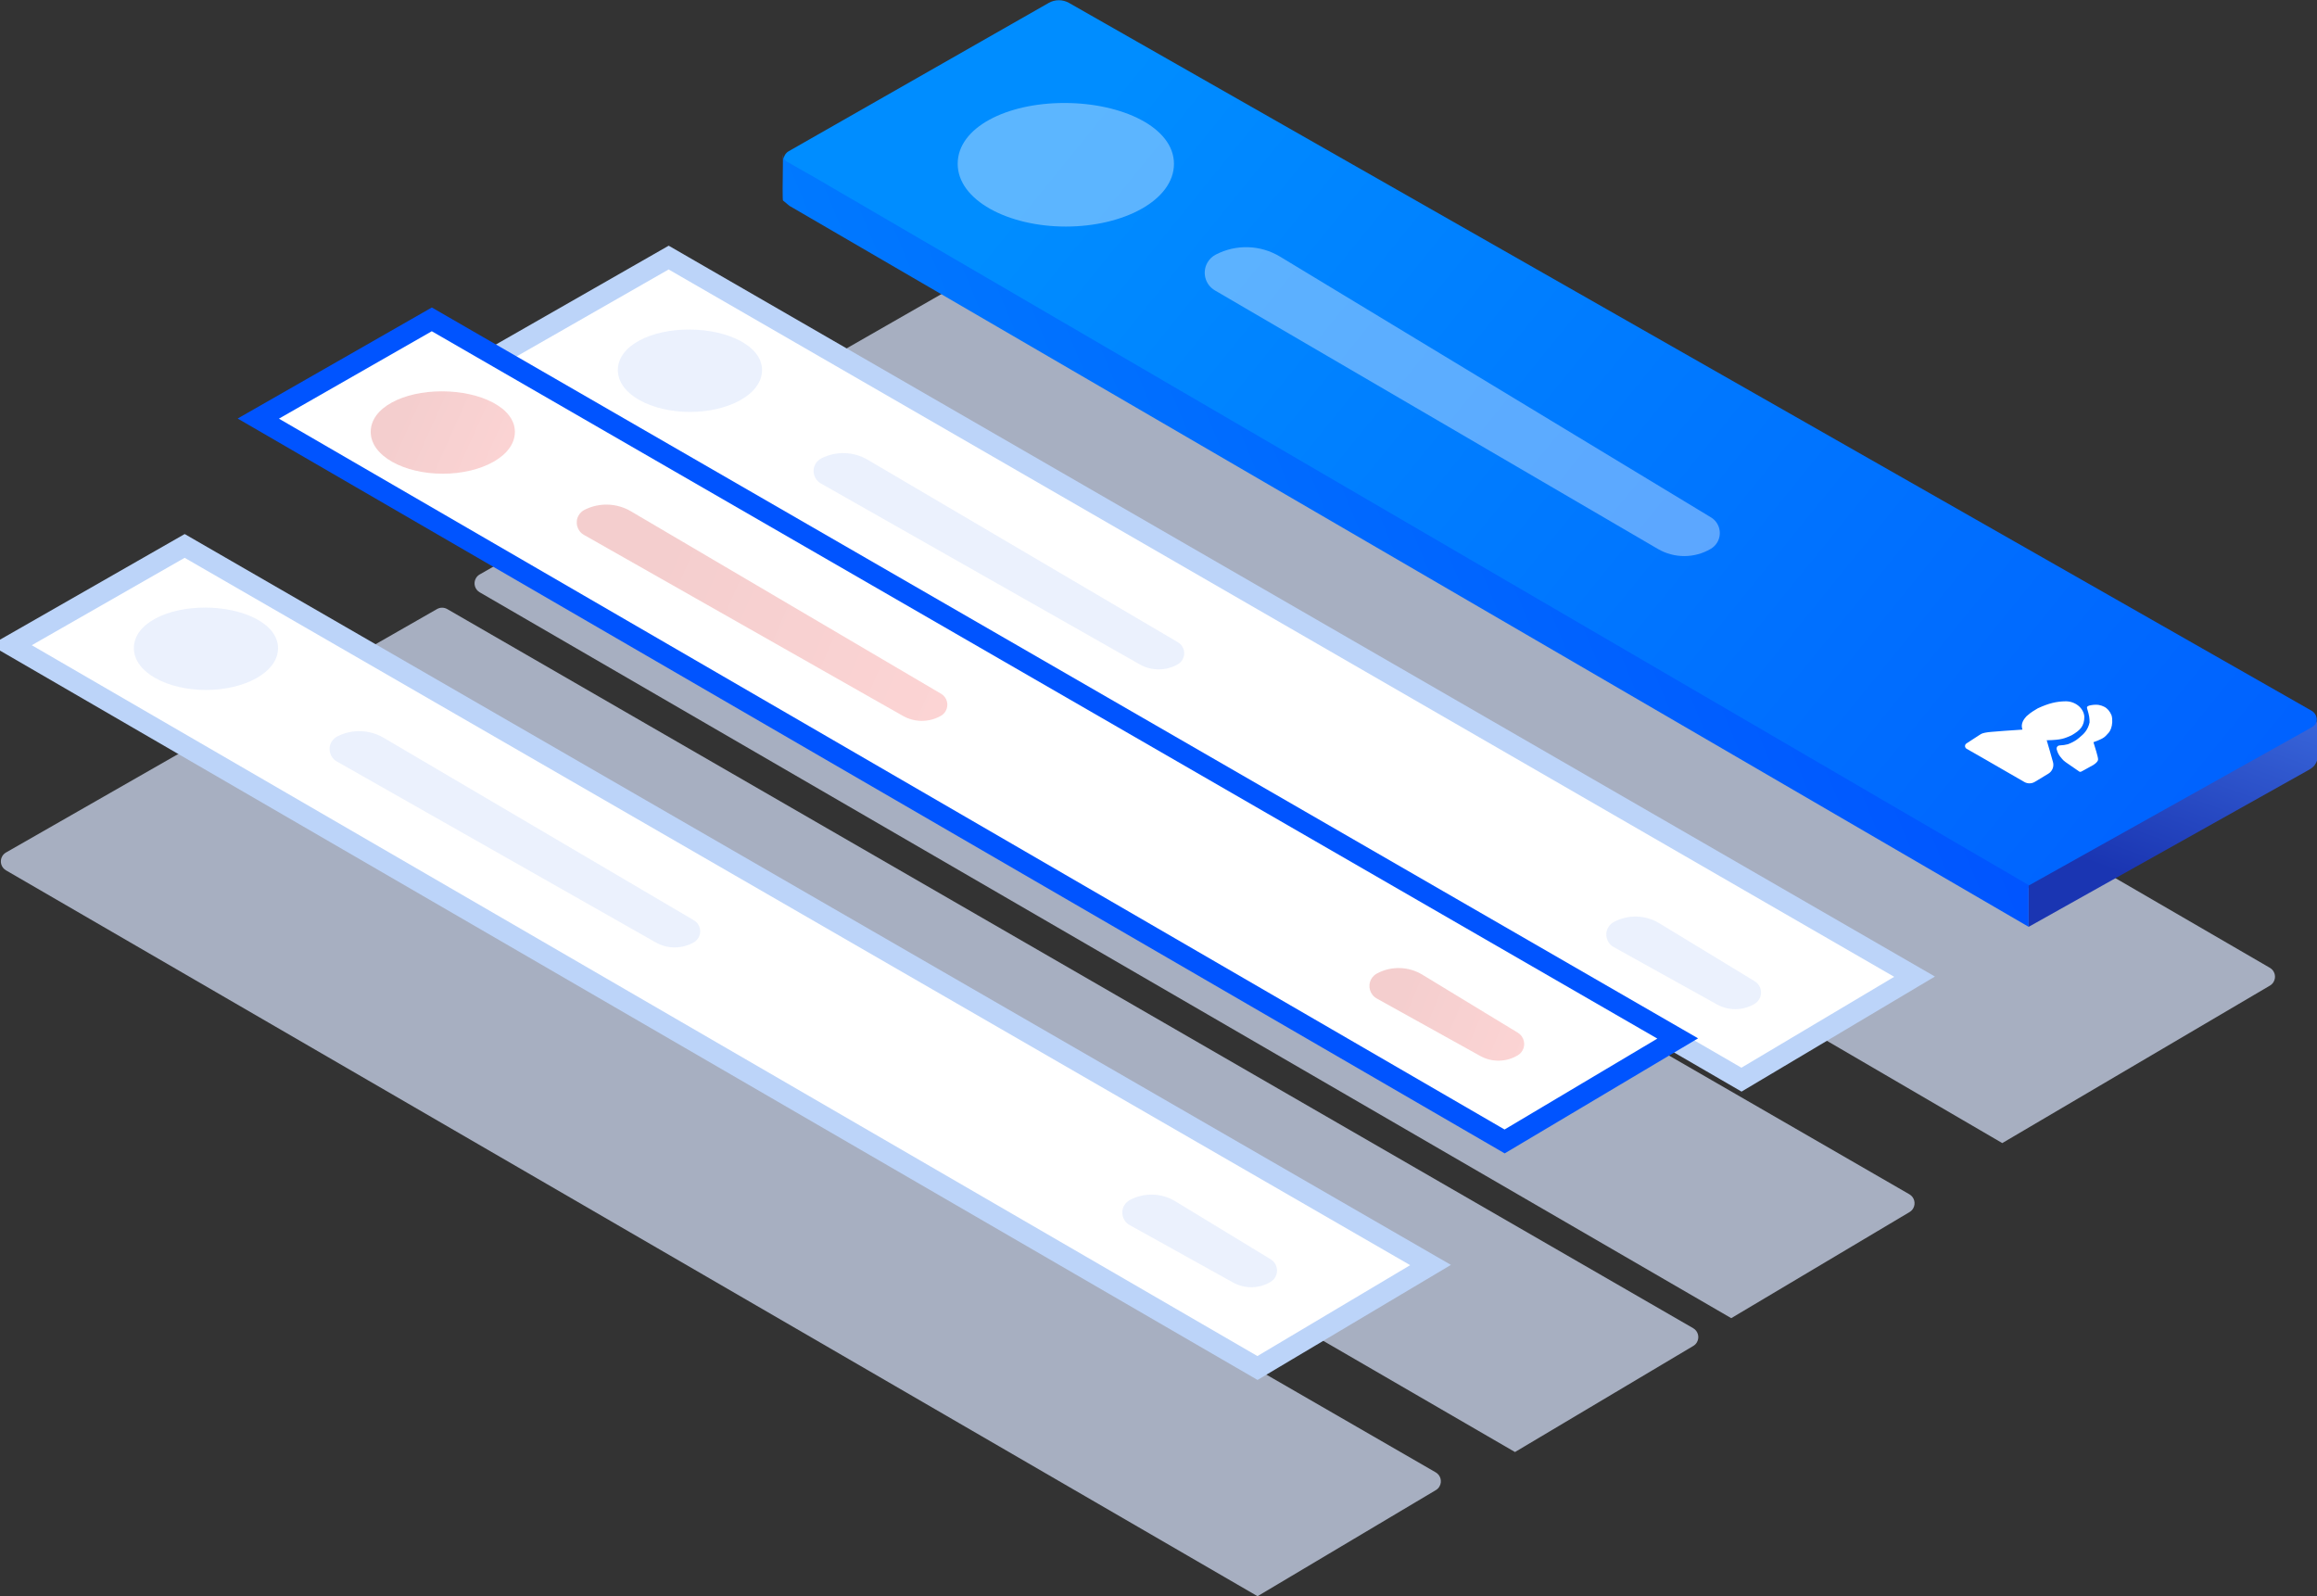
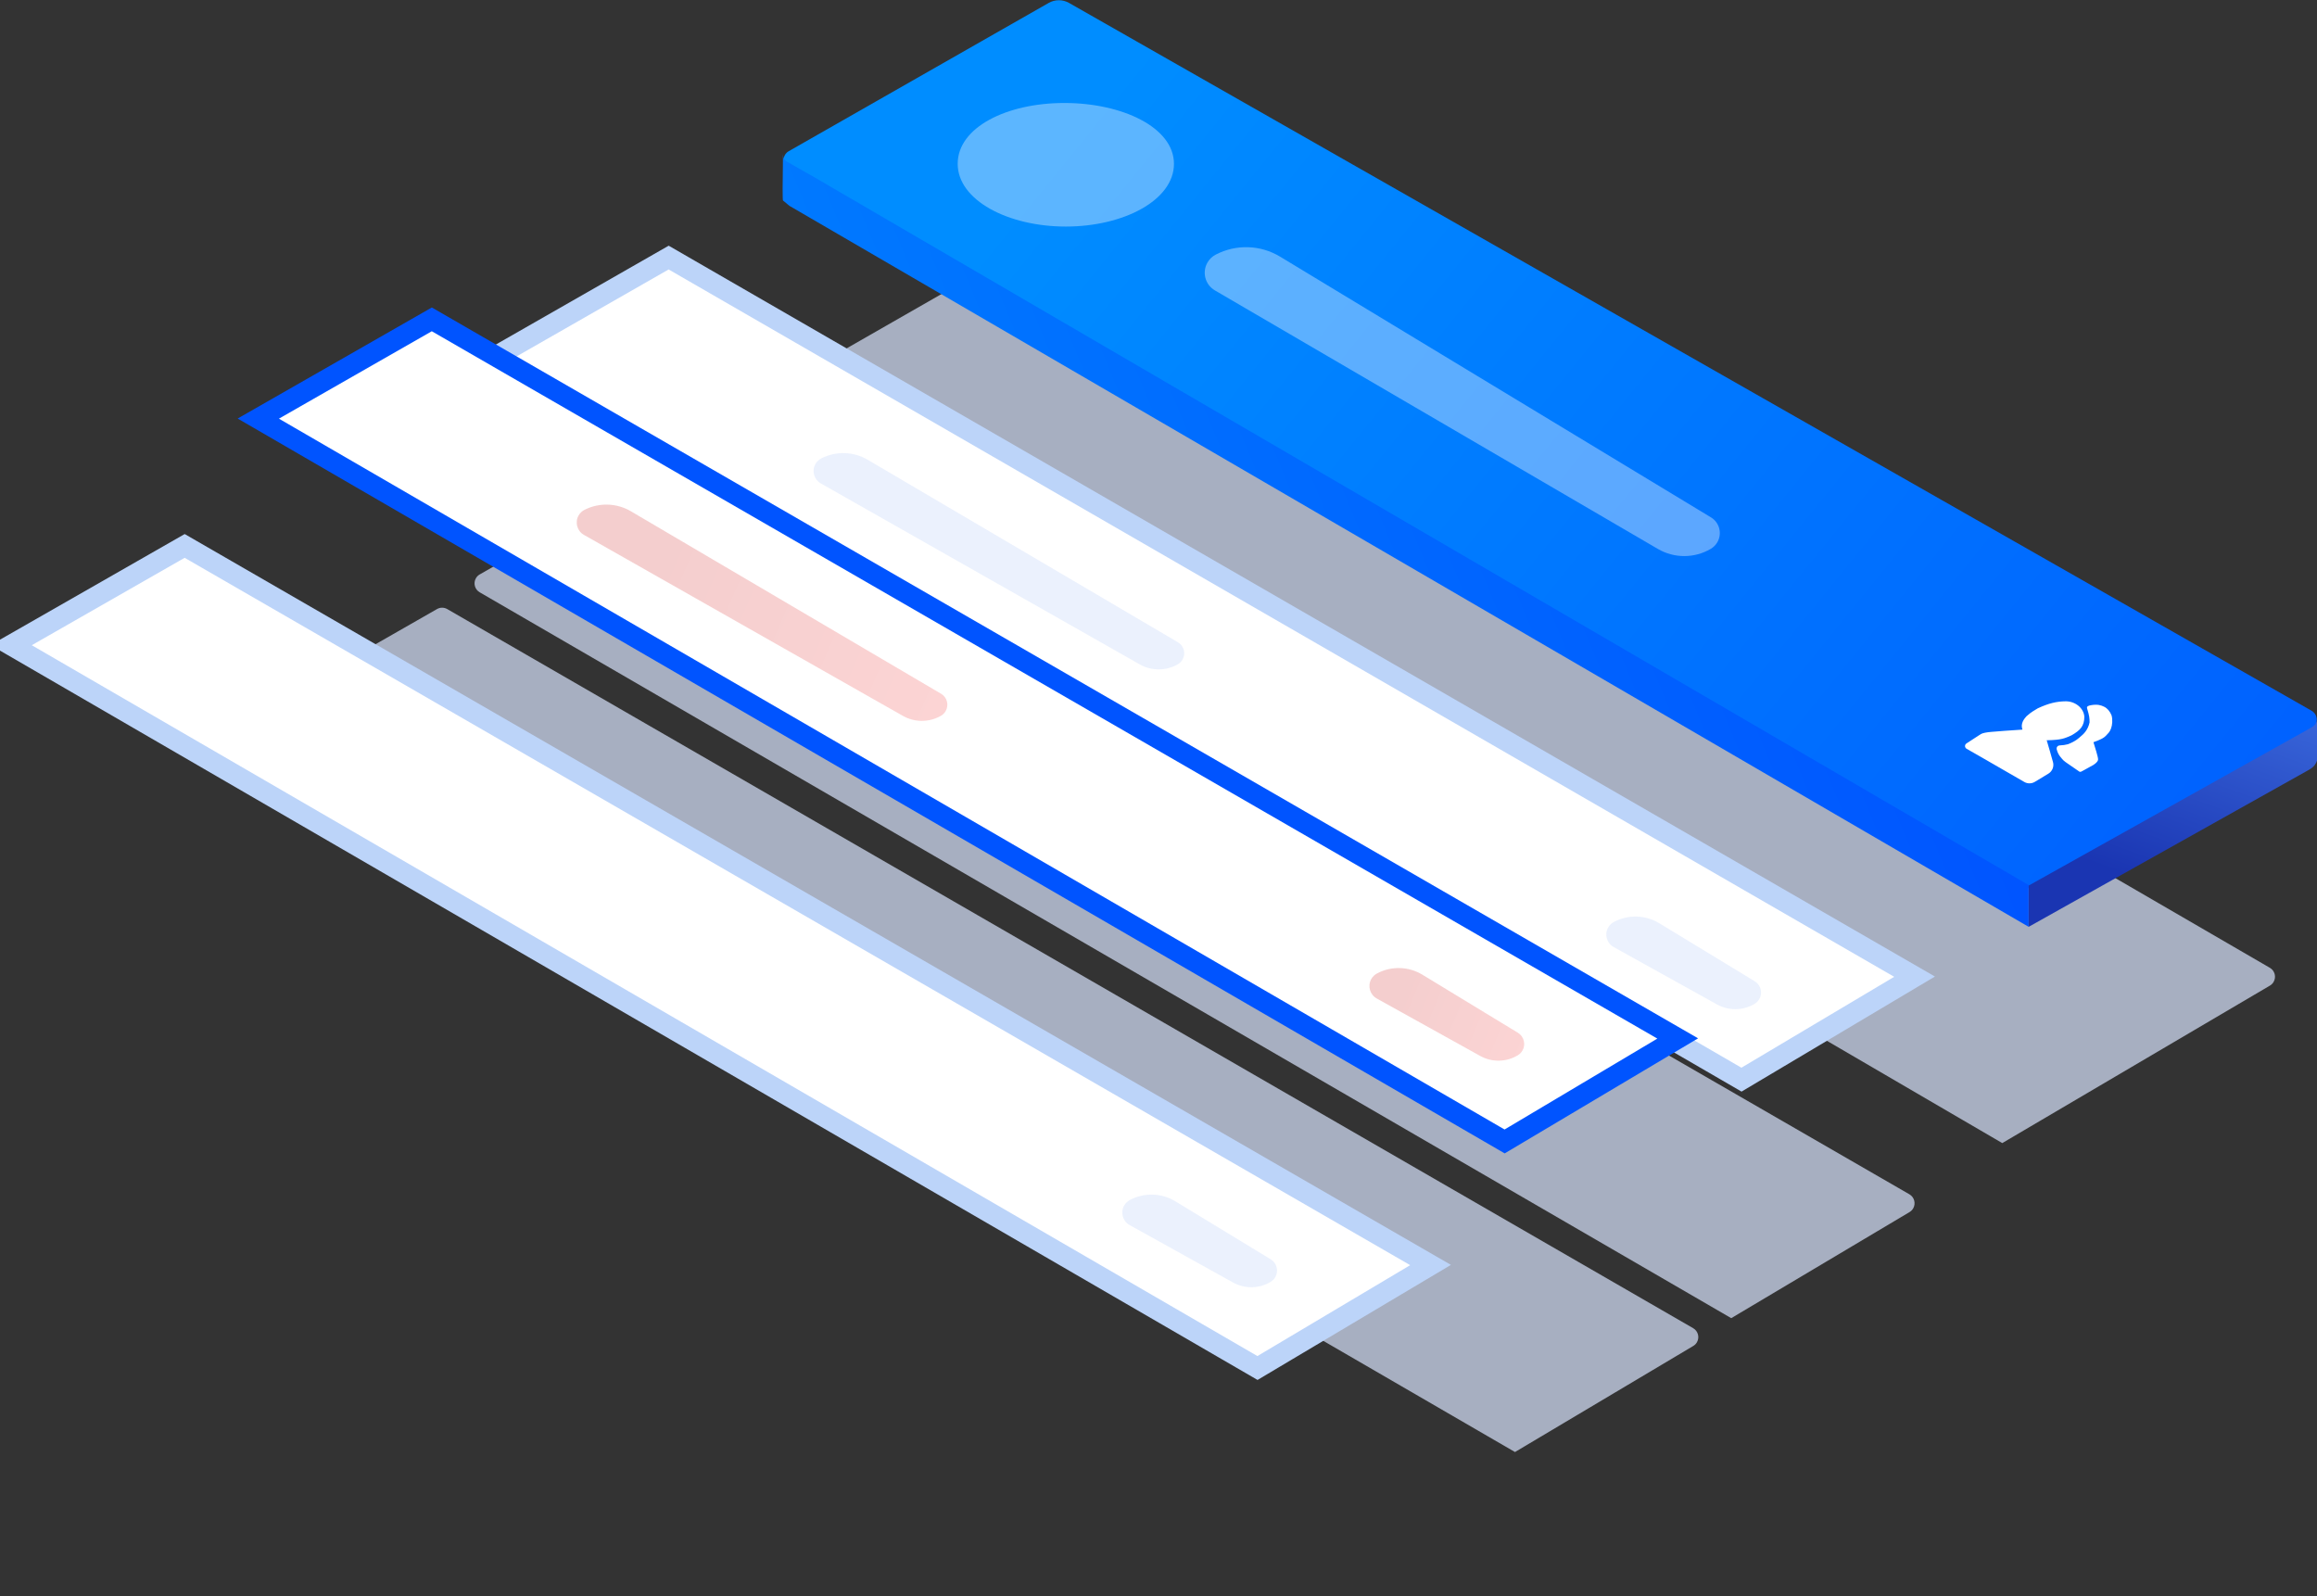
<svg xmlns="http://www.w3.org/2000/svg" width="225px" height="155px" viewBox="0 0 225 155" version="1.1">
  <rect x="0" y="0" width="225" height="155" fill="#333333" stroke="none" />
  <title>Group 90</title>
  <desc>Created with Sketch.</desc>
  <defs>
    <linearGradient x1="15.17%" y1="21.855%" x2="136.288%" y2="79.688%" id="linearGradient-1">
      <stop stop-color="#008DFF" offset="0%" />
      <stop stop-color="#0054FF" offset="100%" />
    </linearGradient>
    <linearGradient x1="137.749%" y1="69.944%" x2="16.009%" y2="38.788%" id="linearGradient-2">
      <stop stop-color="#FF2E2E" offset="0%" />
      <stop stop-color="#C70404" offset="100%" />
    </linearGradient>
    <linearGradient x1="-25.756%" y1="69.684%" x2="87.74%" y2="40.791%" id="linearGradient-3">
      <stop stop-color="#008DFF" offset="0%" />
      <stop stop-color="#0054FF" offset="100%" />
    </linearGradient>
    <linearGradient x1="73.686%" y1="-13.736%" x2="30.115%" y2="73.187%" id="linearGradient-4">
      <stop stop-color="#3865D9" offset="0%" />
      <stop stop-color="#1A35B2" offset="100%" />
    </linearGradient>
  </defs>
  <g id="Page-1" stroke="none" stroke-width="1" fill="none" fill-rule="evenodd">
    <g id="landingas" transform="translate(-1235, -3710)">
      <g id="Group-90" transform="translate(1235, 3710)">
        <path d="M100.124,24.148 L220.425,93.98 C220.902,94.257 221.065,94.869 220.787,95.347 C220.701,95.495 220.578,95.619 220.43,95.706 L194.436,111 L73.575,40.502 C73.098,40.224 72.937,39.612 73.215,39.135 C73.303,38.983 73.43,38.858 73.582,38.771 L99.125,24.146 C99.435,23.968 99.816,23.969 100.124,24.148 Z" id="Rectangle-15-Copy-23" fill="#D8E4FD" opacity="0.701" />
        <path d="M103.814,0.285 L224.476,69.017 C224.955,69.291 225.123,69.901 224.85,70.381 C224.76,70.538 224.63,70.668 224.472,70.757 L196.995,86.266 L76.585,16.416 C76.108,16.139 75.945,15.527 76.222,15.049 C76.311,14.896 76.438,14.77 76.592,14.682 L101.834,0.285 C102.447,-0.065 103.2,-0.065 103.814,0.285 Z" id="Rectangle-15-Copy-20" fill="url(#linearGradient-1)" />
-         <path d="M18.433,73.146 L139.42,142.974 C139.898,143.25 140.062,143.861 139.786,144.34 C139.701,144.488 139.578,144.612 139.431,144.699 L122.118,155 L0.58,84.513 C0.103,84.236 -0.06,83.624 0.217,83.146 C0.305,82.994 0.433,82.867 0.586,82.78 L17.436,73.144 C17.745,72.967 18.124,72.968 18.433,73.146 Z" id="Rectangle-15-Copy-23" fill="#D8E4FD" opacity="0.701" />
        <path d="M43.433,59.146 L164.42,128.974 C164.898,129.25 165.062,129.861 164.786,130.34 C164.701,130.488 164.578,130.612 164.431,130.699 L147.118,141 L25.58,70.513 C25.103,70.236 24.94,69.624 25.217,69.146 C25.305,68.994 25.433,68.867 25.586,68.78 L42.436,59.144 C42.745,58.967 43.124,58.968 43.433,59.146 Z" id="Rectangle-15-Copy-23" fill="#D8E4FD" opacity="0.701" />
        <path d="M64.433,46.146 L185.42,115.974 C185.898,116.25 186.062,116.861 185.786,117.34 C185.701,117.488 185.578,117.612 185.431,117.699 L168.118,128 L46.58,57.513 C46.103,57.236 45.94,56.624 46.217,56.146 C46.305,55.994 46.433,55.867 46.586,55.78 L63.436,46.144 C63.745,45.967 64.124,45.968 64.433,46.146 Z" id="Rectangle-15-Copy-23" fill="#D8E4FD" opacity="0.701" />
        <path d="M169.112,104.84 L185.92,94.84 L64.933,25.012 L48.082,34.648 L169.112,104.84 Z" id="Rectangle-15-Copy-19" stroke="#BCD4F9" stroke-width="2" fill="#FFFFFF" />
-         <path d="M67,40 C70.739,40 74,38.295 74,35.937 C74,33.579 70.648,32 66.909,32 C63.169,32 60,33.579 60,35.937 C60,38.295 63.261,40 67,40 Z" id="Oval-4" fill="#E2EBFC" opacity="0.703" />
        <path d="M84.264,44.647 L114.387,62.367 C114.976,62.713 115.172,63.471 114.826,64.06 C114.717,64.245 114.562,64.399 114.376,64.506 L114.376,64.506 C113.232,65.162 111.826,65.166 110.679,64.515 L79.703,46.939 C79.04,46.563 78.808,45.721 79.184,45.058 C79.318,44.822 79.518,44.631 79.759,44.508 L79.759,44.508 C81.186,43.783 82.884,43.836 84.264,44.647 Z" id="Rectangle-8-Copy-4" fill="#E2EBFC" opacity="0.703" />
        <path d="M161.132,89.651 L170.397,95.284 C171.001,95.651 171.193,96.438 170.826,97.042 C170.719,97.218 170.571,97.366 170.394,97.472 L170.394,97.472 C169.276,98.147 167.883,98.173 166.741,97.539 L156.697,91.961 C156.028,91.59 155.787,90.746 156.158,90.078 C156.288,89.845 156.482,89.654 156.717,89.528 L156.717,89.528 C158.107,88.786 159.785,88.832 161.132,89.651 Z" id="Rectangle-8-Copy-13" fill="#E2EBFC" opacity="0.703" />
        <path d="M146.112,110.84 L162.92,100.84 L41.933,31.012 L25.082,40.648 L146.112,110.84 Z" id="Rectangle-15-Copy-21" stroke="#0054FF" stroke-width="2" fill="#FFFFFF" />
-         <path d="M43,46 C46.739,46 50,44.295 50,41.937 C50,39.579 46.648,38 42.909,38 C39.169,38 36,39.579 36,41.937 C36,44.295 39.261,46 43,46 Z" id="Oval-4" fill="url(#linearGradient-2)" opacity="0.195" />
        <path d="M61.264,49.647 L91.387,67.367 C91.976,67.713 92.172,68.471 91.826,69.06 C91.717,69.245 91.562,69.399 91.376,69.506 L91.376,69.506 C90.232,70.162 88.826,70.166 87.679,69.515 L56.703,51.939 C56.04,51.563 55.808,50.721 56.184,50.058 C56.318,49.822 56.518,49.631 56.759,49.508 L56.759,49.508 C58.186,48.783 59.884,48.836 61.264,49.647 Z" id="Rectangle-8-Copy-4" fill="url(#linearGradient-2)" opacity="0.195" />
        <path d="M138.132,94.651 L147.397,100.284 C148.001,100.651 148.193,101.438 147.826,102.042 C147.719,102.218 147.571,102.366 147.394,102.472 L147.394,102.472 C146.276,103.147 144.883,103.173 143.741,102.539 L133.697,96.961 C133.028,96.59 132.787,95.746 133.158,95.078 C133.288,94.845 133.482,94.654 133.717,94.528 L133.717,94.528 C135.107,93.786 136.785,93.832 138.132,94.651 Z" id="Rectangle-8-Copy-13" fill="url(#linearGradient-2)" opacity="0.195" />
        <path d="M122.112,132.84 L138.92,122.84 L17.933,53.012 L1.082,62.648 L122.112,132.84 Z" id="Rectangle-15-Copy-21" stroke="#BCD4F9" stroke-width="2" fill="#FFFFFF" />
-         <path d="M20,67 C23.739,67 27,65.295 27,62.937 C27,60.579 23.648,59 19.909,59 C16.169,59 13,60.579 13,62.937 C13,65.295 16.261,67 20,67 Z" id="Oval-4" fill="#E2EBFC" opacity="0.703" />
-         <path d="M37.264,71.647 L67.387,89.367 C67.976,89.713 68.172,90.471 67.826,91.06 C67.717,91.245 67.562,91.399 67.376,91.506 L67.376,91.506 C66.232,92.162 64.826,92.166 63.679,91.515 L32.703,73.939 C32.04,73.563 31.808,72.721 32.184,72.058 C32.318,71.822 32.518,71.631 32.759,71.508 L32.759,71.508 C34.186,70.783 35.884,70.836 37.264,71.647 Z" id="Rectangle-8-Copy-4" fill="#E2EBFC" opacity="0.703" />
        <path d="M114.132,116.651 L123.397,122.284 C124.001,122.651 124.193,123.438 123.826,124.042 C123.719,124.218 123.571,124.366 123.394,124.472 L123.394,124.472 C122.276,125.147 120.883,125.173 119.741,124.539 L109.697,118.961 C109.028,118.59 108.787,117.746 109.158,117.078 C109.288,116.845 109.482,116.654 109.717,116.528 L109.717,116.528 C111.107,115.786 112.785,115.832 114.132,116.651 Z" id="Rectangle-8-Copy-13" fill="#E2EBFC" opacity="0.703" />
        <path d="M103.5,22 C109.109,22 114,19.443 114,15.906 C114,12.369 108.972,10 103.363,10 C97.754,10 93,12.369 93,15.906 C93,19.443 97.891,22 103.5,22 Z" id="Oval-4" fill="#FFFFFF" opacity="0.362" />
        <path d="M76.035,15 C76.045,15.181 76.069,15.309 76.106,15.386 C76.183,15.545 76.368,15.695 76.662,15.837 L79.039,17.188 L197,85.948 L197,90 L76.662,19.99 C76.291,19.681 76.083,19.508 76.035,19.47 C75.988,19.433 75.988,17.943 76.035,15 Z" id="Rectangle-8-Copy-4" fill="url(#linearGradient-3)" />
        <path d="M124.307,24.922 L166.149,50.239 C166.99,50.747 167.26,51.842 166.751,52.683 C166.599,52.934 166.386,53.144 166.133,53.294 L166.133,53.294 C164.55,54.228 162.585,54.233 160.998,53.307 L117.973,28.197 C117.027,27.645 116.708,26.43 117.26,25.484 C117.448,25.162 117.724,24.899 118.055,24.726 L118.055,24.726 C120.03,23.694 122.4,23.769 124.307,24.922 Z" id="Rectangle-8-Copy-4" fill="#FFFFFF" opacity="0.362" />
        <path d="M197,85.993 C214.935,75.967 223.983,70.909 224.144,70.819 C224.386,70.685 224.711,70.515 224.814,70.358 C224.882,70.254 224.944,70.134 225,70 L225,73.869 C224.92,74.089 224.814,74.268 224.682,74.405 C224.55,74.543 224.37,74.673 224.144,74.795 L197,90 L197,85.993 Z" id="Rectangle-9-Copy" fill="url(#linearGradient-4)" />
        <path d="M198.877,73.447 L198.852,72.353 C200.266,72.71 200.615,72.618 201.286,72.519 C202.266,72.262 202.726,71.968 202.974,71.096 C203.143,70.224 202.462,69.391 201.602,69.174 C200.741,68.956 199.976,68.933 198.818,69.132 C198.485,69.241 198.117,69.299 197.546,69.601 C197.278,69.779 196.786,70.118 196.845,70.745 L195.162,70.415 C194.281,70.27 193.273,70.003 192.832,70.119 L191.239,70.636 C191.082,70.687 190.995,70.856 191.047,71.014 C191.061,71.059 191.087,71.101 191.121,71.134 C192.128,72.129 192.745,72.742 192.973,72.975 L195.705,75.704 C195.963,75.961 196.34,76.058 196.69,75.957 L198.171,75.528 C198.605,75.402 198.901,75 198.892,74.547 C198.882,74.047 198.877,73.68 198.877,73.447 Z" id="Shape" fill="#FFFFFF" fill-rule="nonzero" transform="translate(197.016, 72.496) rotate(-15) translate(-197.016, -72.496) " />
        <path d="M203.172,72.253 C203.831,72.205 204.27,72.11 204.488,71.969 C204.814,71.758 204.938,71.724 205.157,71.42 C205.377,71.116 205.554,70.622 205.546,70.186 C205.492,69.764 205.327,69.418 205.063,69.191 C204.797,68.962 204.513,68.785 203.911,68.722 C203.56,68.685 203.437,68.735 203.425,68.909 C203.452,69.683 203.412,69.899 203.307,70.296 C202.962,70.989 202.388,71.269 202.159,71.372 C201.93,71.475 201.572,71.717 200.724,71.8 C200.499,71.804 200.228,71.771 199.911,71.702 L199.911,71.702 C199.749,71.666 199.589,71.768 199.553,71.93 C199.549,71.95 199.547,71.969 199.546,71.989 C199.541,72.291 199.594,72.562 199.705,72.802 C199.893,73.207 199.886,73.226 200.276,73.676 C200.516,73.953 200.788,74.273 201.093,74.637 L201.093,74.637 C201.141,74.694 201.218,74.72 201.292,74.703 C201.785,74.587 202.224,74.48 202.607,74.38 C202.946,74.266 203.136,74.132 203.177,73.978 C203.238,73.748 203.193,72.765 203.172,72.253 Z" id="Shape" fill="#FFFFFF" fill-rule="nonzero" transform="translate(202.546, 71.709) rotate(-15) translate(-202.546, -71.709) " />
      </g>
    </g>
  </g>
</svg>